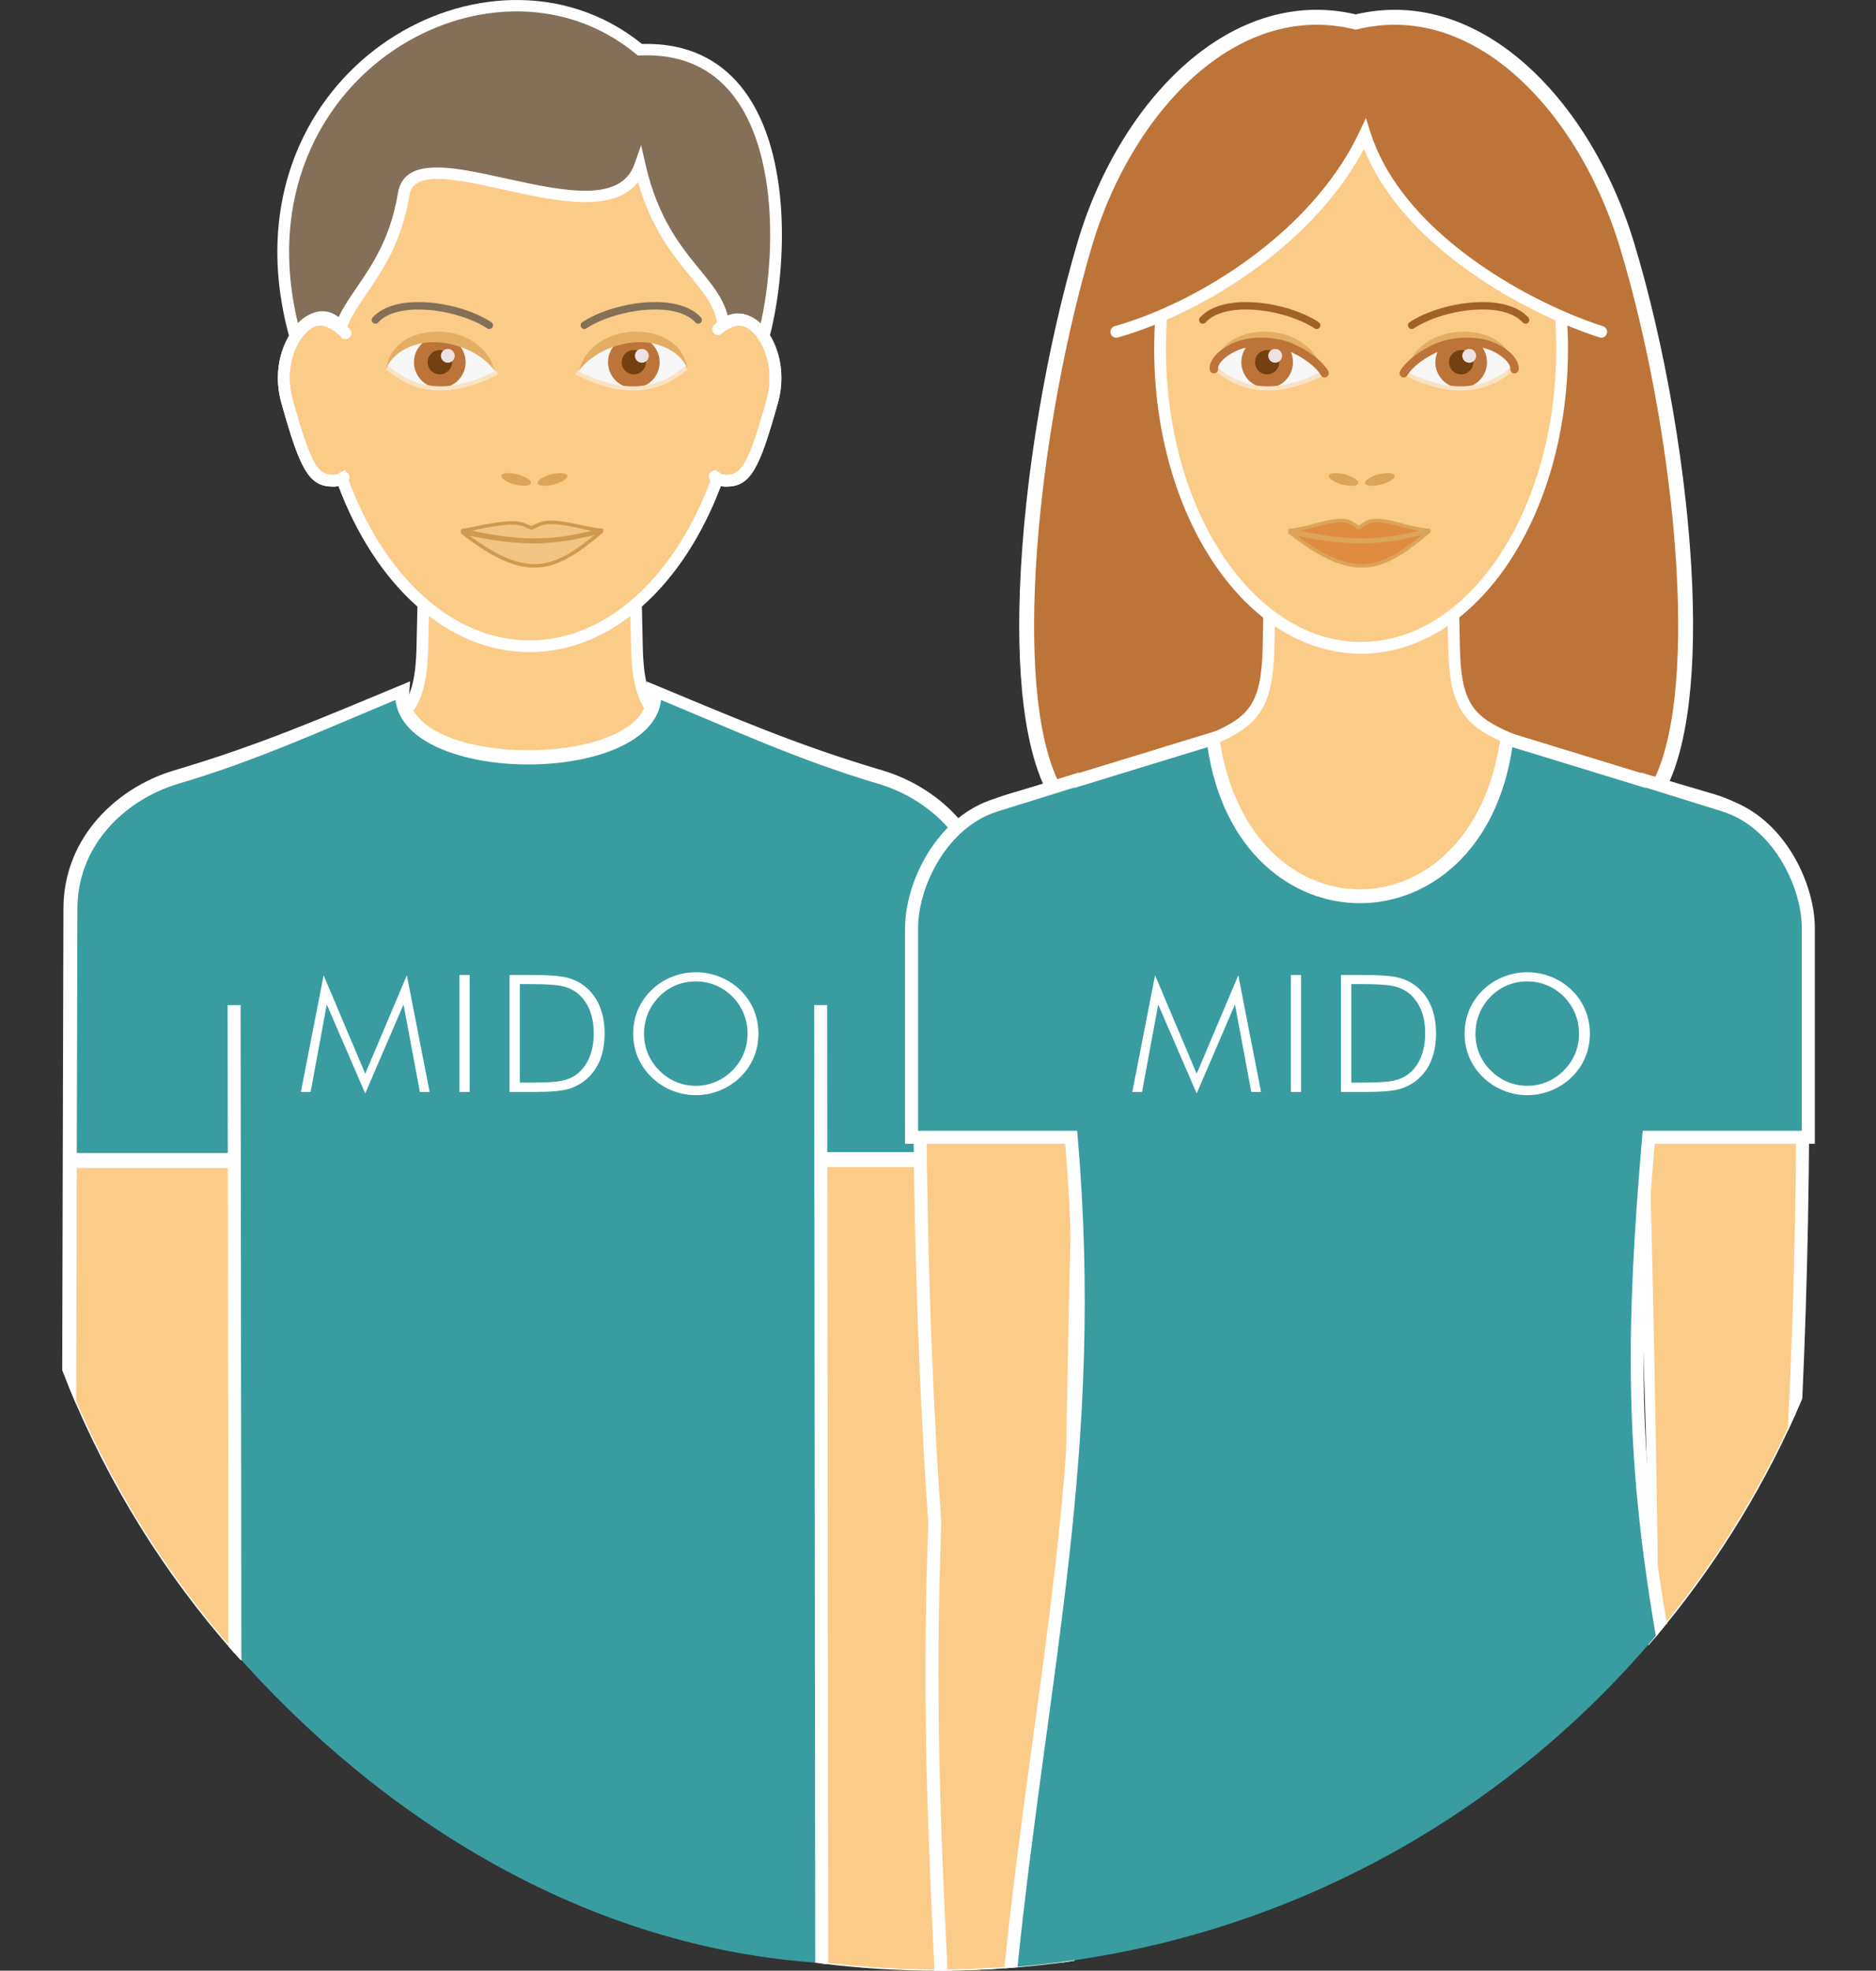
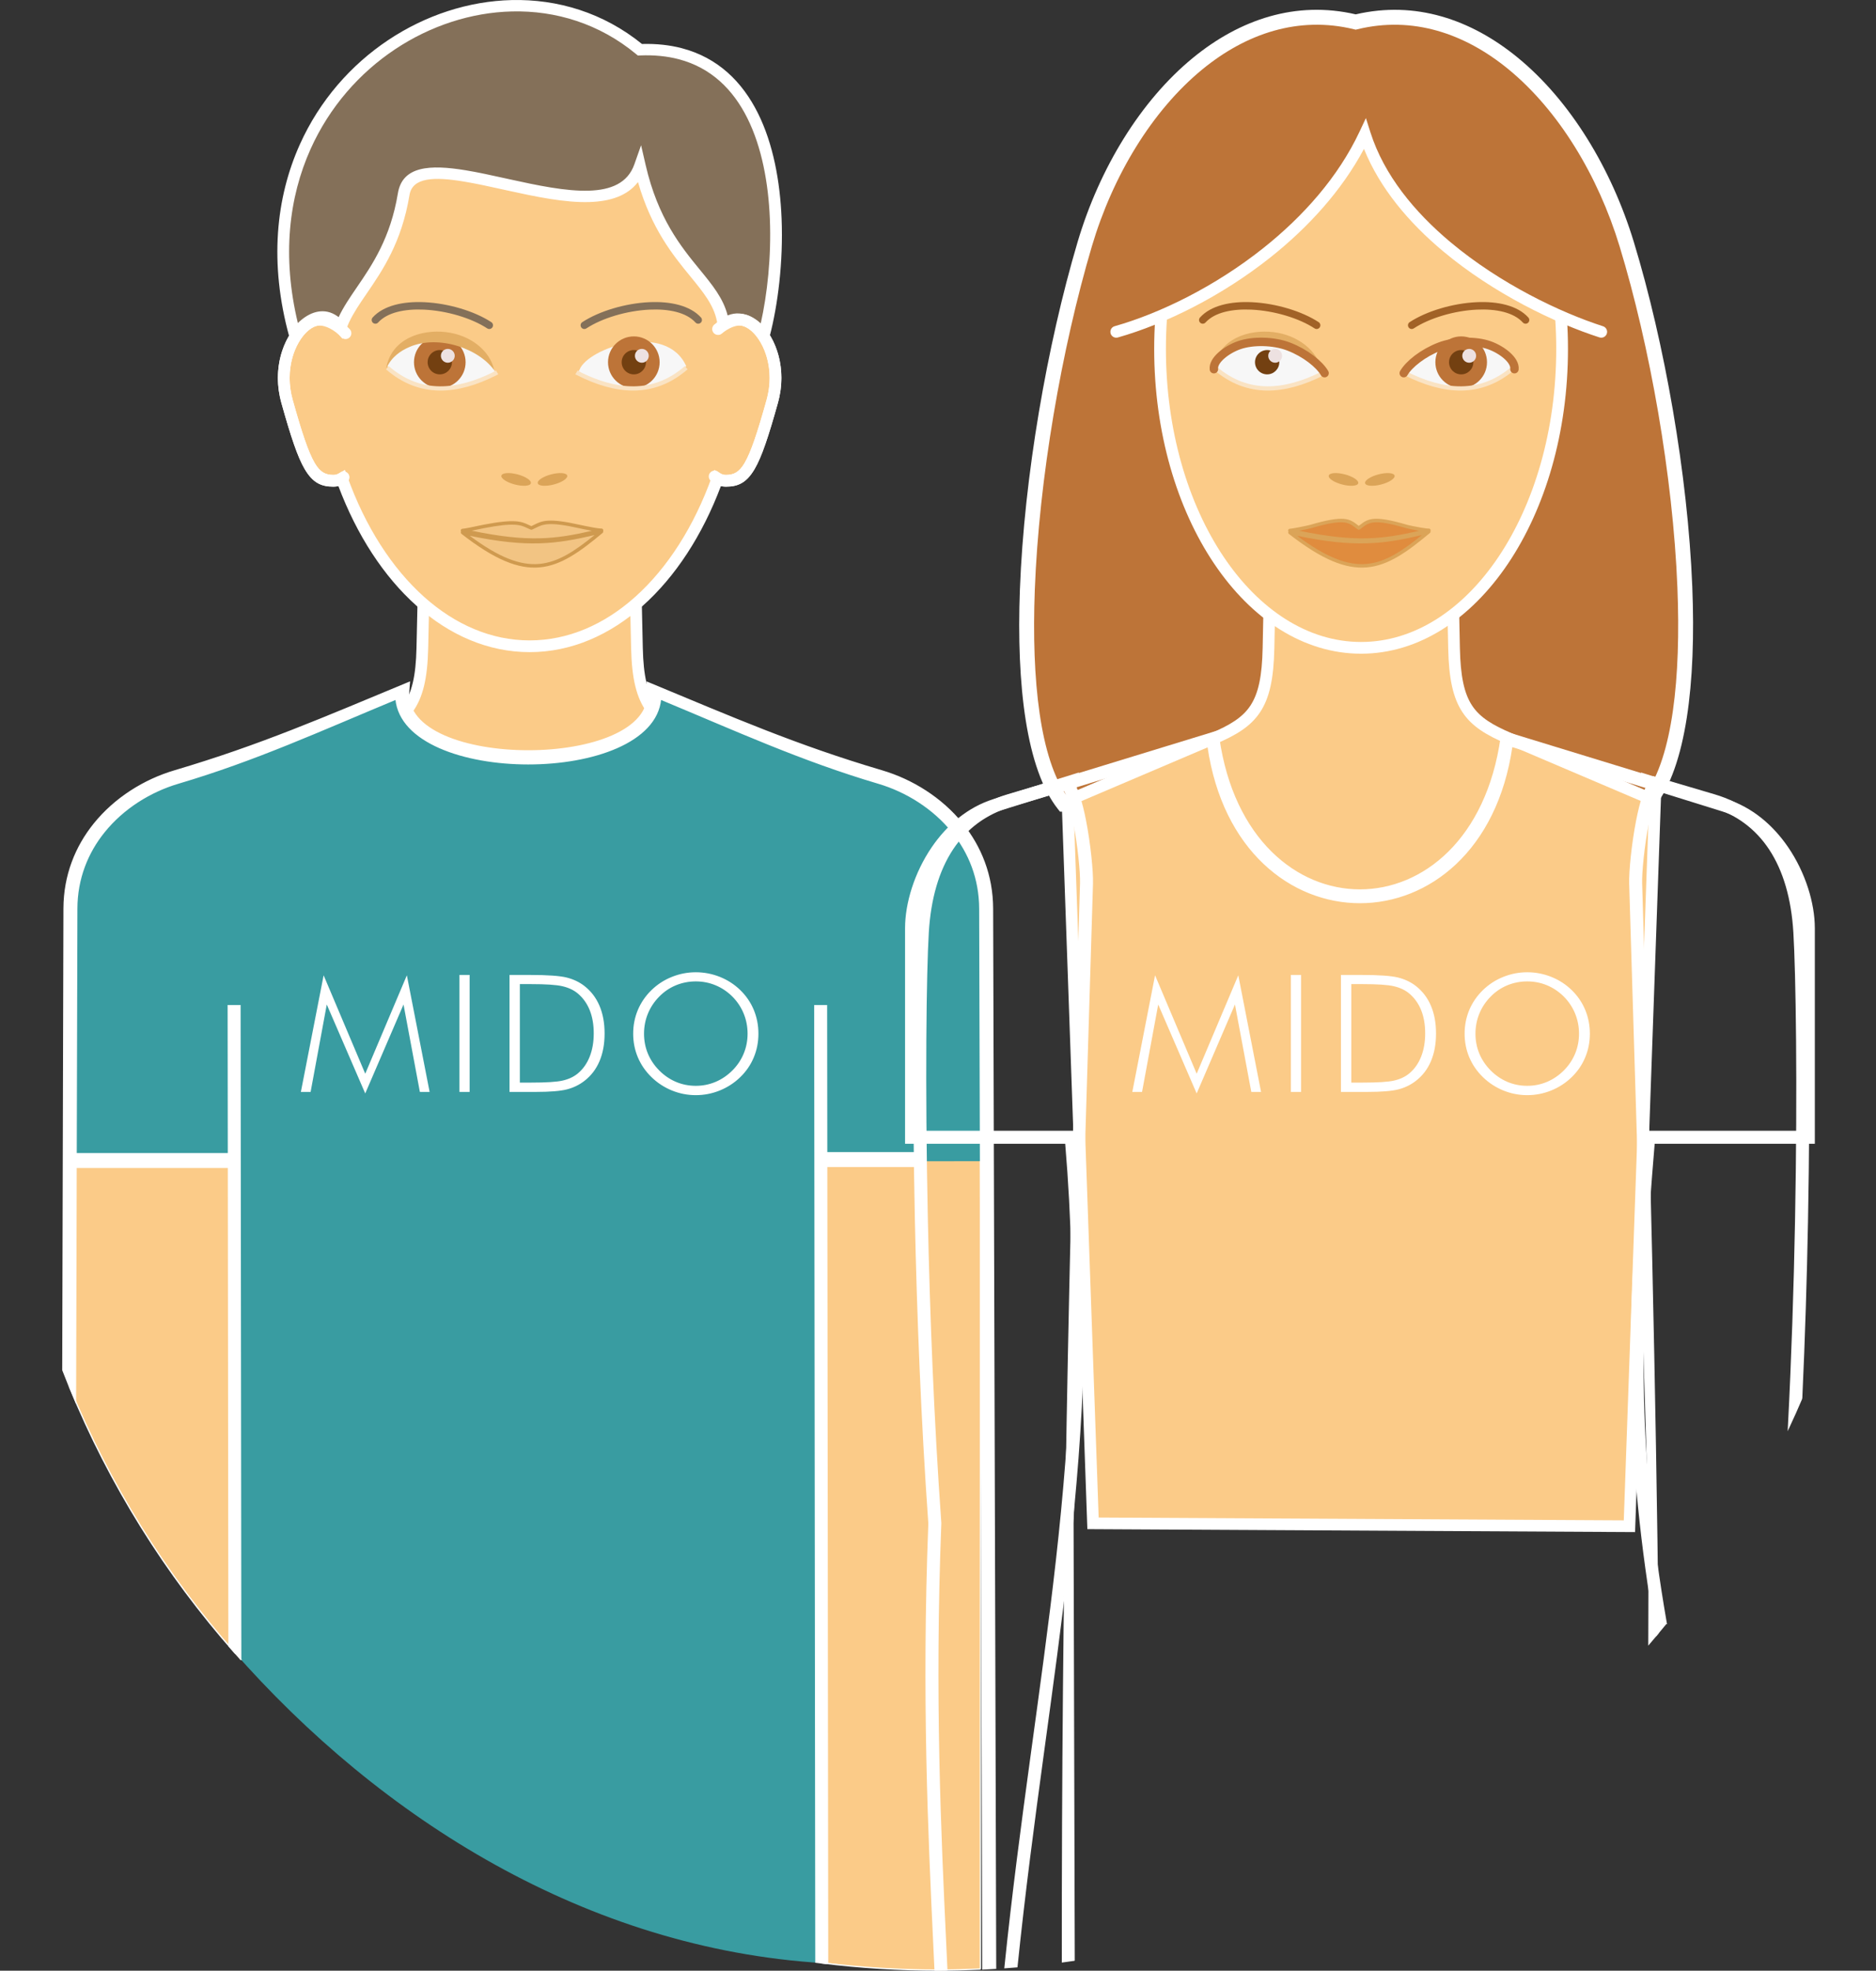
<svg xmlns="http://www.w3.org/2000/svg" xml:space="preserve" width="111.071mm" height="116.653mm" version="1.1" style="shape-rendering:geometricPrecision; text-rendering:geometricPrecision; image-rendering:optimizeQuality; fill-rule:evenodd; clip-rule:evenodd" viewBox="0 0 30753.57 32298.9">
  <rect x="0" y="0" width="30753.57" height="32298.9" fill="#333333" stroke="none" />
  <defs>
    <style type="text/css">
   
    .str2 {stroke:#FAE3C3;stroke-width:69.22;stroke-miterlimit:22.926}
    .str1 {stroke:white;stroke-width:21.1;stroke-miterlimit:22.926}
    .str0 {stroke:white;stroke-width:21.1;stroke-miterlimit:22.926}
    .str3 {stroke:#BD7438;stroke-width:138.44;stroke-linecap:round;stroke-linejoin:round;stroke-miterlimit:22.926}
    .fil0 {fill:none}
    .fil5 {fill:#399CA1}
    .fil9 {fill:#734011}
    .fil2 {fill:#BD7438}
    .fil13 {fill:#DBA458}
    .fil14 {fill:#E08C3E}
    .fil11 {fill:#E3AE64}
    .fil10 {fill:#EDE1E1}
    .fil17 {fill:#F2C483}
    .fil8 {fill:#F7F7F7}
    .fil1 {fill:#FBCB88}
    .fil7 {fill:white}
    .fil6 {fill:#847059;fill-rule:nonzero}
    .fil16 {fill:#847059;fill-rule:nonzero}
    .fil12 {fill:#A16227;fill-rule:nonzero}
    .fil18 {fill:#CF9A4F;fill-rule:nonzero}
    .fil15 {fill:#DBA458;fill-rule:nonzero}
    .fil4 {fill:white;fill-rule:nonzero}
    .fil3 {fill:white;fill-rule:nonzero}
   
  </style>
  </defs>
  <g id="Capa_x0020_1">
    <circle class="fil0" cx="15376.78" cy="16911.57" r="15376.79" />
    <path class="fil1 str0" d="M16072.86 32271.96c-230.81,10.3 -462.72,16.39 -696.08,16.39 -644.25,0 -1279.05,-40.2 -1902.45,-117.12l0 -13815.29 2598.53 0 0 13916.02z" />
    <path class="fil1 str0" d="M3848.09 27085.45c-1130.28,-1279.8 -2050.36,-2749.24 -2707.45,-4354.31l0 -4543.9 2707.45 0 0 8898.21z" />
    <path class="fil2" d="M27034.23 13138.12c1070.53,-1360.57 554.29,-6109.57 -367.01,-9135.61 -679.91,-2233.07 -2430.49,-4131.51 -4442.67,-3641.87 -2012.18,-489.64 -3779.59,1403.73 -4442.64,3641.87 -921.63,3111.04 -1415.97,7817.99 -345.71,9178.22l9598.03 -42.61z" />
    <path class="fil3" d="M26972.56 13016.37c444.03,-618.22 585.19,-1898.82 525.27,-3390.3 -73.4,-1827.36 -451.37,-3959.01 -947.4,-5588.15 -353.66,-1161.57 -1000.95,-2229.7 -1823.79,-2904.18 -717.37,-588.1 -1569.03,-874.47 -2473.38,-654.44l-28.68 7.01 -28.74 -7.01c-907.12,-220.73 -1764.78,66.92 -2485.7,657.9 -821.89,673.73 -1467.05,1738.84 -1810.97,2899.75 -495.51,1672.61 -866.86,3808.28 -935.53,5631.15 -56.26,1494.3 88.77,2770.83 533.8,3390.33l9475.12 -42.06zm769.34 -3399.85c63.57,1582.9 -100.92,2948.31 -611.49,3597.21l-36.3 46.16c-3239.15,14.23 -6478.27,28.16 -9717.36,43.17l-36.74 -46.71c-511.45,-650.03 -680.16,-2010.88 -620.44,-3596.85 69.44,-1843.47 444.59,-4001.96 945.11,-5691.43 357.15,-1205.65 1030.52,-2314.5 1890.43,-3019.39 770.75,-631.84 1690.64,-941.37 2669.44,-713.47 976.06,-227.29 1889.88,81.02 2657.14,710.01 860.13,705.08 1535.19,1816.28 1902.26,3021.88 501.57,1647.39 883.75,3802.41 957.95,5649.43z" />
    <path class="fil1" d="M13489.04 17826.82l458.88 -4704.38 -2509.95 -1015.27c-713.16,-288.51 -974.84,-530.06 -996.22,-1484.53l-24.28 -1085.35 -3469.71 0 -24.31 1085.35c-21.35,954.33 -282.81,1195.96 -996.19,1484.53l-2510.07 1015.27 457.05 4657.11 9614.81 47.26z" />
    <path class="fil4" d="M13396.81 17403.86l452.7 -4217.7 -2447.63 -989.93c-372.24,-150.6 -628.16,-290.95 -798.86,-525.22 -169.7,-232.88 -245.95,-548.28 -257.08,-1046.47l-22.18 -991.04 -3282.31 0 -22.21 991.04c-11.13,498.14 -87.33,813.5 -256.97,1046.42 -170.59,234.08 -426.65,374.54 -799.33,525.27l-2447.35 989.93 450.9 4171.35 9430.32 46.35zm646.9 -4278.03l-462.45 4470.55 -9799.29 -48.15 -463.19 -4489.46 2572.78 -1040.66c340.65,-137.78 572.04,-262.48 715.9,-459.9 144.7,-198.61 209.96,-481.27 220.18,-937.44l26.41 -1179.65 3657.13 0 26.39 1179.65c10.19,456.24 75.51,738.91 220.26,937.49 143.7,197.25 375.31,321.93 716.18,459.84l2572.31 1040.66 -2.6 67.06z" />
    <path class="fil5" d="M16216.62 19030.45l-2742.53 4.73 19.58 13138.98c-3864.68,-234.32 -7248.22,-2356.92 -9676.22,-5123.32l26.64 -7997.9 -2710.17 -43.69 20.52 -4117.61c5.57,-1117.19 843.41,-1892.18 1737.1,-2156.54l940.34 -278.15 0.03 12.65 2681.7 -1109.38c-101.81,1313.5 4315.88,1375.93 4209.2,-0.03l2765.85 1109.41 0.03 -12.65 940.34 278.15c893.61,264.34 1723.42,1040.6 1737.04,2156.54l50.56 4138.82z" />
    <path class="fil4 str1" d="M16320.64 32258.67c-69.28,4.18 -138.52,8.5 -208.08,11.8l-50.56 -17378.83c-1.44,-494.73 -176.04,-919.33 -448.13,-1257.15 -313.6,-389.29 -756.49,-664.02 -1214.26,-799.38 -1269.72,-375.56 -2322.7,-859.47 -3571.1,-1377.95 -136.47,1415.11 -4199.95,1415.22 -4336.54,0 -1248.37,518.46 -2301.35,1002.39 -3571.07,1377.95 -457.82,135.42 -900.92,410.17 -1214.51,799.52 -272.06,337.74 -446.61,762.28 -447.88,1257.01l-21.21 8071.39c-71.91,-167.82 -140.74,-337.27 -206.8,-508.1l19.88 -7563.28c1.41,-546.87 193.76,-1015.41 493.57,-1387.64 341.2,-423.54 822,-722.11 1318.18,-868.91 1411.68,-417.56 2436.91,-866.33 3848.62,-1451.77l-11.32 146.25c-100.95,1302.75 4022.69,1302.7 3921.63,0l-11.35 -146.25c1411.65,585.41 2437.05,1034.23 3848.7,1451.77 496.12,146.75 976.75,445.25 1317.93,868.77 299.83,372.27 492.24,840.86 493.82,1387.78l50.5 17367.03z" />
    <path class="fil4 str1" d="M13566.87 32182.39c-63.96,-7.53 -127.92,-14.92 -191.66,-23.2l-17.89 -15676.84 191.6 0 17.94 15700.04z" />
    <path class="fil4 str1" d="M3945.92 27194.96c-64.65,-71.8 -128.58,-144.2 -191.88,-217.19l-11.99 -10495.43 191.6 0 12.27 10712.61z" />
-     <path class="fil1 str1" d="M29426.92 23167.22c-593.66,1331.3 -1371.17,2562.31 -2299.89,3661.64l5.09 -1862.36 -318.36 -10486.73c-9.77,-321.74 125.43,-1411.24 321.99,-1638.06l940.34 278.13c893.69,264.31 1362.48,1041.13 1429.29,2156.6 57.04,953.52 95.03,4358.55 -78.47,7890.78zm-11914.5 8972.8c-682.46,94.83 -1379.01,145.5 -2087.07,147.72 -85.45,-1847.24 -220.04,-4274.77 -100.42,-7321.23 -293.49,-4104.29 -272.09,-8574.62 -205.25,-9690.06 66.81,-1115.47 535.52,-1892.29 1429.26,-2156.6l940.32 -278.13c196.53,226.82 331.76,1316.32 322.01,1638.06l-318.39 10486.73 19.55 7173.52z" />
    <path class="fil1" d="M8682.55 227.98c1887.61,0 3424.69,2229.86 3484.33,5014.01 319.08,47.96 685.53,647.24 493.01,1335.81 -304.74,1089.8 -432.46,1301.95 -759.79,1301.95 -50.14,0 -96.3,-13.12 -138.52,-37.93 -586.13,1636.01 -1744.99,2749.93 -3079.03,2749.93 -1334.04,0 -2492.9,-1113.92 -3079.03,-2749.93 -42.25,24.81 -88.41,37.93 -138.55,37.93 -327.33,0 -455.05,-212.15 -759.79,-1301.95 -192.54,-688.58 173.96,-1287.86 493.04,-1335.81 59.64,-2784.15 1596.69,-5014.01 3484.33,-5014.01z" />
    <path class="fil3" d="M8682.55 131.77c975.76,0 1858.29,571.4 2503.45,1499.78 628.6,904.54 1032.38,2150.92 1074.77,3536.02 156.19,56.73 310.91,211.07 415.18,426.51 106.74,220.54 163.86,508.69 116.71,822.28 -9.08,60.39 -22.4,122.82 -40.31,187.01 -154.61,552.88 -265.31,884.86 -381.18,1082.58 -132.79,226.49 -271.07,290.01 -471.06,290.01 -27.63,0 -55.07,-3.24 -82.23,-9.55 -302.96,806.31 -745.14,1483.31 -1278.75,1959.9 -541.41,483.57 -1176.52,761.64 -1856.57,761.64 -680.08,0 -1315.16,-278.07 -1856.6,-761.64 -533.58,-476.6 -975.78,-1153.6 -1278.75,-1959.9 -27.19,6.34 -54.6,9.55 -82.23,9.55 -200.02,0 -338.27,-63.52 -471.06,-290.01 -115.87,-197.72 -226.6,-529.7 -381.18,-1082.58 -17.94,-64.18 -31.26,-126.67 -40.34,-187.14 -47.13,-313.57 10,-601.66 116.73,-822.17 104.3,-215.44 258.99,-369.72 415.18,-426.48 42.42,-1385.07 446.19,-2631.45 1074.8,-3536.02 645.13,-928.38 1527.69,-1499.78 2503.45,-1499.78zm2345.6 1609.51c-609.58,-877.21 -1436.9,-1417.11 -2345.6,-1417.11 -908.7,0 -1736.02,539.89 -2345.6,1417.11 -619.38,891.34 -1013.47,2127.94 -1042.93,3502.6l-1.72 81.15 -79.82 12.02c-9,1.36 -17.58,3.18 -25.61,5.43l-0.39 0c-115.04,32.15 -237.37,154.97 -324.5,335 -91.59,189.22 -140.41,437.8 -99.46,710.2 8.25,55.04 19.85,110.09 35.11,164.61 150.1,536.84 255.67,855.95 361.63,1036.7 89.1,151.95 178.39,194.56 305.7,194.56 17.11,0 32.62,-1.94 46.43,-5.73 14.92,-4.07 29.49,-10.36 43.61,-18.66l99.68 -58.5 39.01 108.87c292.69,816.97 729.8,1500.45 1260,1974 506.17,452.06 1097.7,712.03 1728.85,712.03 631.12,0 1222.68,-259.96 1728.85,-712.03 530.2,-473.55 967.28,-1157.03 1260,-1974l39.01 -108.87 99.65 58.5c14.15,8.31 28.74,14.59 43.61,18.66 13.82,3.79 29.32,5.73 46.43,5.73 127.34,0 216.6,-42.61 305.7,-194.56 105.96,-180.78 211.51,-499.85 361.63,-1036.7 15.23,-54.49 26.86,-109.51 35.11,-164.5 40.92,-272.42 -7.86,-521.03 -99.46,-710.28 -87.13,-180.06 -209.46,-302.88 -324.5,-335.03 -7.67,-2.16 -16.39,-3.99 -26,-5.43l-79.77 -12.02 -1.74 -81.15c-29.46,-1374.66 -423.54,-2611.27 -1042.93,-3502.6z" />
    <path class="fil6" d="M12525.05 5486.09c385.78,-1476.91 431.6,-4771.88 -2034.83,-4670.79 -2463.77,-2040.86 -6813.52,472.8 -5654.58,4680.98 143.12,-202.18 461.81,-489.19 749.1,-132.29 15.34,-40.15 32.23,-80.54 50.89,-120.86 238.39,-515.86 801.74,-966.79 982.15,-2061.52 86.44,-524.5 869.19,-338.6 1713.89,-152.67 917.64,201.98 1908.4,403.97 2158.54,-305.29 351.61,1524.2 1217.75,1822.35 1356.08,2519.48 5.04,25.28 9.69,50.12 13.98,74.43 285.52,-218.46 537.18,29.13 664.76,168.54z" />
    <path class="fil3" d="M12471.06 5300.28c105.96,-472.69 174.93,-1089.72 149.41,-1712.87 -23.98,-585.24 -131.27,-1174.86 -369.58,-1652.29 -232.91,-466.6 -592.66,-825.8 -1125.08,-964.85 -188.14,-49.15 -398.13,-71.35 -631.81,-61.77l-37.57 1.55 -28.77 -23.87c-600.67,-497.56 -1317.1,-715.77 -2035.05,-698.76 -668.06,15.84 -1337.97,234.88 -1918.29,621.65 -581.12,387.33 -1072.39,943.17 -1382.25,1632.05 -356.32,792.27 -472.3,1761.19 -209.16,2853.43 20.77,-20.32 42.75,-40.04 65.73,-58.53 76.92,-61.91 166.43,-111.2 264.17,-128.25 103.64,-18.11 212.26,-0.17 319.13,75.51l19.35 14.34c77.08,-164.63 182.58,-318.83 298.03,-487.64 251.46,-367.7 552.32,-807.61 673.49,-1542.98 73.51,-446.14 523.91,-472.97 1109.49,-376.5 205.28,33.86 429.75,83.34 659.92,134.09l60.55 13.35c452.92,99.68 923.62,199.38 1305.44,186.87 354.05,-11.6 631.9,-122.35 740.8,-431.13l110.48 -313.24 74.54 323.12c202.51,877.88 581.73,1341.27 886.27,1713.4 210.07,256.64 386.53,472.36 457.96,752.87 131.13,-53.91 254.76,-36.38 364.32,13.37 66.89,30.37 126.7,72.76 178.48,117.09zm341.59 -1720.18c29.38,717.29 -62.99,1426.63 -194.15,1928.64l-44.66 171.06 -120.78 -131.93c-58.06,-63.46 -143.81,-151.29 -241.86,-195.81 -84.53,-38.38 -184.26,-43.33 -291.39,38.62l-127.12 97.3 -33.72 -190.85 -7.25 -36.44c-52.22,-263.2 -224.55,-473.77 -432.18,-727.51 -287.82,-351.67 -639.73,-781.86 -860.99,-1549.29 -175.21,227.32 -457.32,316.28 -794.26,327.33 -405.52,13.29 -889.04,-88.99 -1353.7,-191.24l-60.58 -13.37c-225.99,-49.81 -446.44,-98.43 -649.37,-131.88 -475.93,-78.41 -839.56,-71.88 -887.87,221.53 -127.86,775.99 -441.1,1233.98 -702.92,1616.79 -113.02,165.27 -216.16,316.06 -286.43,468.1 -7.25,15.75 -15.7,35.08 -25.14,57.56 -7.28,17.31 -15.01,36.71 -23.06,57.84l-59.97 156.88 -106.24 -132.04c-30.51,-37.91 -60.64,-66.7 -90.1,-87.52 -59.14,-41.89 -117.56,-52.14 -172.16,-42.58 -60.55,10.58 -120.75,44.88 -175.24,88.77 -63.07,50.75 -117.04,113.36 -156.35,168.87l-118.59 167.51 -53.99 -196.03c-332.98,-1209.08 -218.82,-2282.44 173.13,-3153.84 324.56,-721.58 839.97,-1304.36 1450.08,-1711.01 610.97,-407.21 1317.18,-637.82 2022.28,-654.55 752.2,-17.83 1502.88,207.16 2135.89,719.78 239.39,-6.65 456.02,17.83 651.58,68.92 593.66,155.05 992.48,550.99 1248.71,1064.28 250.83,502.48 363.49,1117.77 388.41,1726.13z" />
    <path class="fil3" d="M11833.12 5466.49c-40.45,34.22 -101.03,29.18 -135.28,-11.3 -34.25,-40.45 -29.18,-101.03 11.27,-135.28 64.26,-54.66 134.23,-97.55 202.59,-127.25 75.48,-32.84 149.99,-50.06 214.56,-50.06 33.7,0 68.36,5.09 103.39,14.9 147.52,41.23 295.99,170.81 404.88,358.48 104.19,179.61 174.93,415.16 174.93,677.89 0,130.19 -17.5,267.83 -57.12,409.51 -154.58,552.88 -265.31,884.86 -381.18,1082.58 -132.79,226.49 -271.04,290.01 -471.06,290.01 -46.18,0 -90.46,-8.56 -132.71,-25 -41.26,-16.06 -79.49,-39.43 -114.57,-69.41 -40.26,-34.44 -44.97,-95.03 -10.55,-135.26 34.44,-40.26 95.03,-44.97 135.28,-10.52 18.94,16.17 38.68,28.44 58.98,36.35 19.35,7.53 40.56,11.44 63.57,11.44 127.31,0 216.6,-42.61 305.7,-194.56 105.96,-180.75 211.54,-499.85 361.63,-1036.7 34.42,-123.07 49.62,-243.63 49.62,-358.42 0,-227.26 -60.08,-429.11 -148.6,-581.67 -83.76,-144.42 -189.97,-241.88 -289.89,-269.82 -17.36,-4.85 -34.89,-7.37 -52.3,-7.37 -39.51,0 -87.38,11.52 -137.91,33.5 -51.64,22.46 -105.19,55.43 -155.22,97.99z" />
    <path class="fil3" d="M5735.18 5396.99c35.47,39.21 32.45,99.79 -6.76,135.26 -39.21,35.5 -99.79,32.45 -135.26,-6.76 -54.1,-59.64 -117.12,-106.79 -179.78,-139.55 -63.65,-33.28 -125.37,-50.95 -174.57,-50.95 -17.42,0 -34.94,2.52 -52.3,7.37 -99.93,27.94 -206.14,125.4 -289.89,269.82 -88.52,152.56 -148.6,354.41 -148.6,581.67 0,114.79 15.2,235.35 49.62,358.42 150.12,536.84 255.67,855.92 361.63,1036.7 89.1,151.95 178.37,194.56 305.7,194.56 20.27,0 39.23,-3.13 56.87,-9.16 18.88,-6.48 36.83,-16.2 53.74,-28.91 42.31,-31.73 102.39,-23.15 134.12,19.16 31.76,42.34 23.17,102.39 -19.16,134.15 -33.59,25.2 -69.28,44.52 -107.07,57.48 -37.82,12.96 -77.36,19.69 -118.51,19.69 -199.99,0 -338.27,-63.52 -471.06,-290.01 -115.87,-197.72 -226.57,-529.7 -381.18,-1082.58 -39.62,-141.68 -57.12,-279.32 -57.12,-409.51 0,-262.73 70.74,-498.28 174.93,-677.89 108.9,-187.67 257.36,-317.25 404.88,-358.48 35.03,-9.8 69.69,-14.9 103.39,-14.9 78.27,0 171.42,25.5 263.26,73.51 81.32,42.53 163.06,103.61 233.11,180.89z" />
    <path class="fil1" d="M26711.47 25013.77l419.67 -11891.32 -2383.59 -1015.27c-656.24,-279.54 -891.58,-530.06 -911.1,-1484.53l-22.21 -1085.35 -2997.4 0 -22.23 1085.35c-19.52,954.41 -254.62,1204.9 -911.1,1484.53l-2383.59 1015.27 418.01 11844.06 8793.55 47.26z" />
    <path class="fil4" d="M26618.9 24917.44l414.1 -11732.48 -2323.03 -989.49c-344.99,-146.94 -580.7,-288.29 -736.78,-524.47 -154.03,-233.16 -222.39,-549.78 -232.55,-1046.47l-20.3 -991.04 -2809.65 0 -20.3 991.04c-10.13,496.67 -78.44,813.28 -232.47,1046.42 -156.02,236.18 -391.73,377.53 -736.86,524.52l-2323.03 989.49 412.44 11686.24 8608.43 46.24zm608.03 -11791.62l-422.96 11984.24c-2992.89,-15.51 -5985.75,-32.01 -8978.64,-48.23 -140.66,-4000.65 -282.22,-8001.25 -423.54,-12001.88l2444.14 -1041.1c311.33,-132.6 521.48,-256.36 651.94,-453.89 132.52,-200.57 191.57,-486.45 200.93,-944.19l24.14 -1179.65 3185.16 0 24.17 1179.65c9.36,457.77 68.45,743.65 200.99,944.25 130.52,197.53 340.67,321.29 651.86,453.84l2444.14 1041.1 -2.33 65.87z" />
    <path class="fil7 str1" d="M29534.79 22920.66c-69,162.39 -141.46,322.95 -215.83,482.38 60.28,-1161.82 97.16,-2314.14 117.51,-3375.15 43.08,-2243.65 12.68,-4084.63 -26.91,-4745.82 -32.95,-550 -165.55,-1013.5 -400.65,-1368.21 -224.11,-338.18 -543.27,-578.71 -959.86,-701.95l-873.53 -258.39c-57.43,105.46 -110.42,304.15 -154.11,526.41 -74.62,379.71 -117.34,816.02 -111.83,997.24 127.48,4198.82 224.72,8215.78 270.1,12289.48 -49.26,58.92 -98.63,117.73 -148.71,175.9l5.37 -1973.61 -318.39 -10486.51c-5.81,-192.54 37.99,-648.18 114.85,-1039.33 57.43,-292.19 135.73,-554.79 230.45,-664.13l40.51 -46.79 999.37 295.6c462.31,136.72 816.66,404.02 1065.85,780.11 254.18,383.54 397.21,879.01 432.16,1462.9 39.73,662.71 70.19,2508.96 26.97,4760.08 -17.58,914.76 -47.24,1895.56 -93.31,2889.78zm-11926.6 9205.96c-63.52,9.22 -127.12,18.27 -190.91,26.72 -5.68,-5988.36 115.02,-11644.65 298.17,-17676.17 5.48,-181.22 -37.24,-617.53 -111.89,-997.24 -43.66,-222.25 -96.69,-420.94 -154.08,-526.41l-873.53 258.39c-416.62,123.24 -735.73,363.77 -959.86,701.95 -235.1,354.71 -367.7,818.21 -400.62,1368.21 -39.29,655.6 -62.85,2471.47 -15.84,4689.87 32.78,1549.45 100.23,3297.65 221.09,4987.82l0.28 3.74 -0.28 6.76c-110.89,2824.38 -2.82,5117.59 81.49,6908.38l19.1 407.9c-48.2,0.44 -96.22,1.83 -144.53,1.83 -15.84,0 -31.59,-0.55 -47.43,-0.61l-18.74 -400.12c-84.42,-1792.61 -192.6,-4087.79 -81.76,-6918.01 -120.44,-1685.98 -187.86,-3437.64 -220.87,-4993.88 -47.13,-2225.96 -23.51,-4047.53 15.87,-4704.93 34.97,-583.89 177.98,-1079.37 432.18,-1462.9 249.25,-376.09 603.57,-643.39 1065.83,-780.11l999.37 -295.6 40.54 46.79c94.75,109.34 173.02,371.93 230.45,664.13 76.89,391.15 120.66,846.79 114.88,1039.33l-318.41 10486.51 19.52 7157.68z" />
-     <path class="fil5" d="M27233.91 26702.52c-2582.66,3124.02 -6376.05,5210.29 -10661.5,5539.89 550.36,-5344.75 1469.38,-7999.79 987.83,-13603.56l-2616.64 0 0 -3428.01c0,-709.59 489.69,-1736.93 1379.17,-2014.06l1325.13 -412.8c1.74,2.05 3.49,4.32 5.23,6.51l2230.36 -683.34c411.92,3494.6 4313.09,3503.9 4820.47,0l2230.39 683.34c1.72,-2.19 3.49,-4.46 5.23,-6.51l1325.13 412.8c889.48,277.13 1379.17,1304.58 1379.17,2014.06l0 3428.01 -2100.5 0 -516.13 0c-261.68,3044.92 -301,5128.61 206.66,8063.66z" />
    <path class="fil4 str1" d="M27314.07 26603.45c-53.13,65.34 -106.85,130.19 -161.01,194.62 -519.32,-3013.99 -487.37,-5074.01 -221.62,-8167.13l7.59 -88.3 2608.66 0 0 -3331.79c0,-368.64 -139.13,-828.23 -403.47,-1214.21 -219.54,-320.63 -525.16,-588.87 -908.09,-708.15l-1262.47 -393.28 -4.82 6.06 -2185.75 -669.66c-495.06,3414.61 -4483.56,3414.58 -4978.68,0l-2185.78 669.66 -4.82 -6.06 -1262.47 393.28c-382.95,119.28 -688.58,387.52 -908.14,708.15 -264.31,385.97 -403.39,845.54 -403.39,1214.21l0 3331.79 2608.64 0 7.59 88.3c439.47,5115.02 -481.63,8712.28 -986.17,13602.84 -64.82,5.4 -129.66,10.52 -194.7,15.12 497.83,-4843.65 1422.48,-8452.04 996.74,-13513.85l-2624.53 0 0 -3524.2c0,-403.39 150.79,-904.07 437.28,-1322.41 241.99,-353.47 581.39,-649.92 1009.56,-783.32l1384.71 -431.38 5.95 6.84 2277.82 -697.91 15.84 110.95c474.74,3323.93 4155.82,3323.99 4630.39,0l15.84 -110.95 2277.85 697.91 5.93 -6.84 1384.68 431.38c428.2,133.4 767.54,429.83 1009.56,783.3 286.46,418.37 437.28,919.11 437.28,1322.44l0 3524.2 -2624.5 0c-246.62,2932.06 -299.53,5002.52 198.5,7868.41z" />
    <ellipse class="fil1" cx="22312.36" cy="5719.3" rx="3295.51" ry="4898.26" />
    <path class="fil4" d="M22312.38 724.85c943.92,0 1795.77,564.64 2409.95,1477.52 606.51,901.52 981.74,2145.11 981.74,3516.94 0,1371.81 -375.23,2615.39 -981.74,3516.92 -614.18,912.88 -1466.03,1477.52 -2409.95,1477.52 -943.92,0 -1795.8,-564.64 -2409.95,-1477.52 -606.56,-901.58 -981.76,-2145.14 -981.76,-3516.92 0,-1371.81 375.2,-2615.36 981.76,-3516.94 614.15,-912.88 1466.03,-1477.52 2409.95,-1477.52zm2250.6 1584.2c-578.54,-859.91 -1374.49,-1391.83 -2250.6,-1391.83 -876.13,0 -1672.08,531.92 -2250.63,1391.83 -586.13,871.23 -948.71,2076.86 -948.71,3410.26 0,1333.38 362.58,2539 948.71,3410.23 578.54,859.91 1374.49,1391.83 2250.63,1391.83 876.11,0 1672.06,-531.92 2250.6,-1391.83 586.1,-871.21 948.68,-2076.83 948.68,-3410.23 0,-1333.43 -362.58,-2539.05 -948.68,-3410.26z" />
    <path class="fil2" d="M22274.36 683.15c2195.2,0 3975.4,2355.07 3975.4,4755.4 -1242.31,-399.87 -3338,-1549.92 -3875.53,-3241.03 -781.41,1665.74 -2667.36,2841.16 -4075.3,3241.03 0,-2400.34 1780.21,-4755.4 3975.43,-4755.4z" />
    <path class="fil4" d="M26279.09 5347.24c50.42,16.17 78.16,70.19 61.99,120.61 -16.17,50.42 -70.19,78.19 -120.61,61.99 -723.24,-232.77 -1731.95,-716.51 -2562.15,-1410.82 -558.61,-467.13 -1037.69,-1030.55 -1298.49,-1679.01 -366.78,687.77 -915.01,1286.36 -1529.96,1775.44 -805.23,640.37 -1726.82,1094.54 -2505,1315.52 -51.03,14.31 -104.05,-15.45 -118.37,-66.51 -14.31,-51.03 15.45,-104.05 66.51,-118.37 756.08,-214.75 1652.68,-656.87 2437.38,-1280.93 653.61,-519.84 1228.36,-1164.92 1577.03,-1908.24l103.97 -221.62 74.15 233.27c222.28,699.37 721.69,1306.16 1316.02,1803.16 809.66,677.08 1792.78,1148.64 2497.52,1375.49z" />
    <path class="fil8" d="M23062.06 6062.01c134.92,-361.8 1423.69,-793.73 1750.05,-61.27 -538.2,468.93 -1150.69,404.41 -1768.94,93.92l18.88 -32.64z" />
    <circle class="fil2" cx="23953.45" cy="5936.43" r="423.1" />
    <circle class="fil9" cx="23953.46" cy="5936.45" r="199.28" />
    <circle class="fil10" cx="24084.77" cy="5831.39" r="113.4" />
-     <path class="fil11" d="M23062.06 6062.01c68.97,-309.69 379.52,-570.46 791.58,-619.16 394.14,-46.6 893.88,100.31 979.91,597.2 -90.26,-191.32 -234.96,-289.4 -383.09,-353.58 -481.05,-208.33 -1160.82,31.81 -1407.28,408.18l18.88 -32.64z" />
    <path class="fil0 str2" d="M24812.12 6026.98c-538.2,468.93 -1150.69,404.44 -1768.94,93.95l18.88 -32.67" />
    <path class="fil12" d="M23175.78 5382.26c-28.27,18.5 -66.2,10.58 -84.7,-17.69 -18.5,-28.27 -10.58,-66.23 17.69,-84.7 272.95,-179.09 702.47,-309.03 1097.58,-327.33 346.43,-16.06 669.78,53.88 847.98,250.99 22.59,24.97 20.68,63.54 -4.29,86.14 -24.97,22.59 -63.57,20.66 -86.17,-4.32 -150.79,-166.79 -438.97,-225.33 -752.26,-210.79 -374.07,17.33 -779.42,139.47 -1035.84,307.7z" />
    <path class="fil0 str3" d="M23011.95 6115.69c84.92,-147.11 315.64,-330.1 584.36,-434.32 253.4,-98.29 597.65,-101.2 818.07,-23.45 208.35,73.51 429.89,246.17 412.03,392.89" />
    <ellipse class="fil13" transform="matrix(0.155 -0.592 0.592 0.155 22024 7857.59)" rx="140.24" ry="407.96" />
    <ellipse class="fil13" transform="matrix(-0.155 -0.592 -0.592 0.155 22620 7857.59)" rx="140.24" ry="407.96" />
    <path class="fil14" d="M23422.87 8712.95c-752.18,627.36 -1198.76,854.79 -2276.82,14.45 1078.06,234.27 1524.65,168.09 2276.82,-14.45z" />
    <path class="fil15" d="M23440.12 8735.6c-379.71,316.61 -683.07,532.41 -1031.02,563.31 -347.87,30.87 -735.23,-123.99 -1280.58,-549.06 -12.38,-9.66 -14.59,-27.61 -4.9,-39.98 6.92,-8.89 18.11,-12.52 28.44,-10.3 536.84,116.57 915.95,158.43 1253.8,148.44 337.74,-10 635.94,-71.91 1010.28,-162.75 15.31,-3.68 30.71,5.7 34.39,20.99 2.74,11.32 -1.72,22.7 -10.41,29.35zm-1035.92 506.58c303.82,-26.97 577.02,-205.69 905.57,-472.91 -323.51,75.92 -596.26,126.65 -902.33,135.7 -316.14,9.33 -666.56,-25.78 -1143.41,-123.46 480.11,357.32 828.57,488.36 1140.17,460.67z" />
    <path class="fil14" d="M23424.14 8691.3c-63.07,3.16 -327.74,-51.86 -362.69,-62.16 -600.31,-177.09 -640.34,-80.52 -787.12,24.7 -146.77,-105.21 -186.84,-201.79 -787.15,-24.7 -34.91,10.3 -299.61,65.32 -342.47,65.43 1089.5,242.3 1536.05,176.12 2279.42,-3.27z" />
    <path class="fil15" d="M23289.69 8646.55c58.34,10 111.11,17.36 133.12,16.28 13.37,-0.64 25.75,8.28 29.02,21.76 3.71,15.28 -5.68,30.71 -20.99,34.39 -373.4,90.1 -672.46,151.79 -1015.93,160.54 -342.92,8.72 -728.86,-35.47 -1275.7,-157.05 -13.07,-2.57 -22.95,-14.12 -22.95,-27.94 0,-15.7 12.76,-28.46 28.46,-28.46 15.42,-0.03 69.3,-9.28 129.66,-20.82 86.77,-16.53 184.9,-37.63 204.78,-43.47 557.61,-164.52 646.46,-96.71 773.3,0.11l21.87 16.53 21.82 -16.53c126.87,-96.85 215.69,-164.63 773.33,-0.11 20.68,6.09 126.4,28.71 220.2,44.77zm-26.14 53.41c-91.07,-16.11 -189.36,-37.35 -210.13,-43.47 -529.95,-156.33 -609.33,-95.77 -722.63,-9.25 -13.23,10.13 -26.89,20.57 -39.82,29.79 -10.3,7.39 -23.84,6.95 -33.53,-0.14 -12.76,-9.16 -26.44,-19.6 -39.59,-29.65 -113.36,-86.53 -192.71,-147.08 -722.6,9.25 -19.99,5.87 -111.64,25.72 -196.23,42.11 465.24,96.49 807.77,131.8 1114.53,123.99 289.89,-7.39 548.83,-53.38 850,-122.63z" />
    <path class="fil8" d="M21663.98 6062.01c-134.95,-361.8 -1423.69,-793.73 -1750.05,-61.27 538.2,468.93 1150.66,404.41 1768.94,93.92l-18.88 -32.64z" />
-     <circle class="fil2" cx="20772.58" cy="5936.43" r="423.1" />
    <circle class="fil9" cx="20772.57" cy="5936.42" r="199.28" />
    <circle class="fil10" cx="20903.92" cy="5831.34" r="113.4" />
    <path class="fil11" d="M21663.98 6062.01c-68.97,-309.69 -379.52,-570.46 -791.58,-619.16 -394.14,-46.6 -893.91,100.31 -979.94,597.2 90.26,-191.32 234.96,-289.4 383.12,-353.58 481.03,-208.33 1160.82,31.81 1407.28,408.18l-18.88 -32.64z" />
    <path class="fil0 str2" d="M19913.92 6026.98c538.2,468.93 1150.66,404.44 1768.94,93.95l-18.88 -32.67" />
    <path class="fil12" d="M21617.24 5279.87c28.27,18.47 36.22,56.43 17.72,84.7 -18.5,28.27 -56.43,36.19 -84.73,17.69 -256.39,-168.23 -661.75,-290.37 -1035.81,-307.7 -313.32,-14.54 -601.47,44 -752.29,210.79 -22.59,24.97 -61.16,26.91 -86.14,4.32 -24.97,-22.59 -26.91,-61.16 -4.32,-86.14 178.2,-197.11 501.54,-267.05 848,-250.99 395.08,18.3 824.63,148.24 1097.56,327.33z" />
    <path class="fil0 str3" d="M21714.09 6115.69c-84.95,-147.11 -315.64,-330.1 -584.36,-434.32 -253.43,-98.29 -597.68,-101.2 -818.07,-23.45 -208.38,73.51 -429.91,246.17 -412.05,392.89" />
    <path class="fil8" d="M9499.04 6062.01c134.95,-361.8 1423.69,-793.73 1750.05,-61.27 -538.2,468.93 -1150.66,404.41 -1768.94,93.92l18.88 -32.64z" />
    <circle class="fil2" cx="10390.44" cy="5936.43" r="423.1" />
    <circle class="fil9" cx="10390.45" cy="5936.45" r="199.28" />
    <circle class="fil10" cx="10521.76" cy="5831.39" r="113.4" />
-     <path class="fil11" d="M9499.04 6062.01c68.97,-309.69 379.52,-570.46 791.58,-619.16 394.17,-46.6 893.91,100.31 979.94,597.2 -90.26,-191.32 -234.96,-289.4 -383.12,-353.58 -481.03,-208.33 -1160.82,31.81 -1407.28,408.18l18.88 -32.64z" />
    <path class="fil0 str2" d="M11249.1 6026.98c-538.2,468.93 -1150.66,404.44 -1768.94,93.95l18.88 -32.67" />
    <path class="fil16" d="M9612.76 5382.26c-28.27,18.5 -66.2,10.58 -84.7,-17.69 -18.5,-28.27 -10.58,-66.23 17.69,-84.7 272.95,-179.09 702.47,-309.03 1097.58,-327.33 346.43,-16.06 669.78,53.88 848,250.99 22.57,24.97 20.66,63.54 -4.32,86.14 -24.97,22.59 -63.57,20.66 -86.14,-4.32 -150.82,-166.79 -438.99,-225.33 -752.29,-210.79 -374.07,17.33 -779.39,139.47 -1035.84,307.7z" />
    <ellipse class="fil13" transform="matrix(0.155 -0.592 0.592 0.155 8461.04 7857.59)" rx="140.24" ry="407.96" />
    <ellipse class="fil13" transform="matrix(-0.155 -0.592 -0.592 0.155 9057 7857.59)" rx="140.24" ry="407.96" />
    <path class="fil17" d="M9859.85 8712.95c-752.18,627.36 -1198.76,854.79 -2276.82,14.45 1078.06,234.27 1524.65,168.09 2276.82,-14.45z" />
    <path class="fil18" d="M9877.12 8735.6c-379.71,316.61 -683.07,532.41 -1031.02,563.31 -347.9,30.87 -735.23,-123.99 -1280.6,-549.06 -12.38,-9.66 -14.56,-27.61 -4.9,-39.98 6.95,-8.89 18.11,-12.52 28.44,-10.3 536.87,116.57 915.95,158.43 1253.83,148.44 337.74,-10 635.94,-71.91 1010.28,-162.75 15.28,-3.68 30.71,5.7 34.39,20.99 2.74,11.32 -1.72,22.7 -10.41,29.35zm-1035.92 506.58c303.79,-26.97 576.99,-205.69 905.57,-472.91 -323.51,75.92 -596.29,126.65 -902.33,135.7 -316.17,9.33 -666.62,-25.78 -1143.46,-123.46 480.14,357.34 828.59,488.36 1140.22,460.67z" />
    <path class="fil17" d="M9861.15 8691.3c-63.1,3.16 -327.19,-54.19 -362.69,-62.16 -579.46,-130.13 -625.53,-47.18 -787.15,24.7 -146.77,-58.62 -186.84,-141.4 -787.15,-24.7 -35.72,6.92 -299.59,65.32 -342.45,65.43 1089.47,242.3 1536.05,176.12 2279.42,-3.27z" />
    <path class="fil18" d="M9741.2 8648.41c52.52,9 98.57,15.42 118.59,14.43 13.4,-0.64 25.78,8.28 29.04,21.76 3.68,15.28 -5.7,30.71 -20.99,34.39 -373.43,90.1 -672.49,151.79 -1015.96,160.54 -342.89,8.72 -728.86,-35.47 -1275.7,-157.05 -13.07,-2.57 -22.95,-14.12 -22.95,-27.94 0,-15.7 12.76,-28.46 28.49,-28.46 30.48,-0.06 200.38,-36.11 287.82,-54.66l49.28 -10.33c526.13,-102.28 631.51,-52.83 747.97,1.83 14.23,6.67 28.66,13.43 43.91,19.88 14.9,-6.92 29.88,-14.37 44.49,-21.65 129.97,-64.71 232.77,-115.85 749.49,0.19 22.51,5.04 138.61,30.32 236.51,47.07zm-38.82 51.14c-90.65,-16.42 -189.33,-37.91 -210.18,-42.61 -496.78,-111.56 -591.64,-64.37 -711.56,-4.65 -17.53,8.72 -35.69,17.75 -57.73,27.55 -7.59,3.38 -15.84,3.18 -22.93,0.11 -20.79,-8.33 -39.21,-16.95 -57.31,-25.45 -107.57,-50.5 -204.86,-96.13 -713.13,2.66l-48.18 10.11c-39.34,8.33 -95.03,20.16 -148.19,30.76 466.68,96.94 809.99,132.38 1117.38,124.57 290.45,-7.39 549.86,-53.58 851.82,-123.05z" />
    <path class="fil8" d="M8100.96 6062.01c-134.92,-361.8 -1423.69,-793.73 -1750.05,-61.27 538.2,468.93 1150.69,404.41 1768.94,93.92l-18.88 -32.64z" />
    <circle class="fil2" cx="7209.57" cy="5936.43" r="423.1" />
    <circle class="fil9" cx="7209.56" cy="5936.42" r="199.28" />
    <circle class="fil10" cx="7340.91" cy="5831.34" r="113.4" />
    <path class="fil11" d="M8100.96 6062.01c-68.97,-309.69 -379.52,-570.46 -791.58,-619.16 -394.14,-46.6 -893.88,100.31 -979.91,597.2 90.26,-191.32 234.96,-289.4 383.09,-353.58 481.05,-208.33 1160.82,31.81 1407.28,408.18l-18.88 -32.64z" />
    <path class="fil0 str2" d="M6350.9 6026.98c538.2,468.93 1150.69,404.44 1768.94,93.95l-18.88 -32.67" />
    <path class="fil16" d="M8054.25 5279.87c28.27,18.47 36.19,56.43 17.72,84.7 -18.5,28.27 -56.46,36.19 -84.73,17.69 -256.42,-168.23 -661.77,-290.37 -1035.84,-307.7 -313.29,-14.54 -601.47,44 -752.29,210.79 -22.57,24.97 -61.16,26.91 -86.14,4.32 -24.97,-22.59 -26.89,-61.16 -4.32,-86.14 178.2,-197.11 501.57,-267.05 848,-250.99 395.11,18.3 824.63,148.24 1097.58,327.33z" />
    <path class="fil3" d="M26043.66 17141.93c12.71,-64.62 19.08,-131.41 19.08,-200.35 0,-69.41 -6.37,-136.53 -19.08,-201.49 -12.74,-65.18 -31.7,-128.14 -56.9,-189l-0.03 0.03c-25.31,-60.86 -56.37,-118.34 -93.25,-172.33 -36.91,-54.07 -79.6,-104.69 -128.09,-151.81 -48.12,-46.79 -100.04,-88.21 -155.66,-124.21 -55.65,-36.02 -115.15,-66.76 -178.51,-92.12l0.03 -0.06c-63.24,-25.25 -127.81,-44.27 -193.79,-57.04 -65.59,-12.68 -132.68,-19.05 -201.26,-19.05 -68.11,0 -134.84,6.37 -200.1,19.05 -65.48,12.74 -129.69,31.79 -192.63,57.09 -63.27,25.33 -122.63,56.01 -178.12,92.04 -55.54,36.02 -107.37,77.44 -155.58,124.29 -48.98,47.62 -92.06,98.68 -129.33,153 -37.32,54.43 -68.75,111.94 -94.36,172.52l0.06 0.03c-25.47,61 -44.58,123.85 -57.34,188.61 -12.74,64.73 -19.13,131.52 -19.13,200.46 0,68.45 6.4,134.9 19.13,199.27 12.79,64.62 31.87,127.09 57.2,187.34 25.69,60.72 57.09,118.15 94.31,172.33 37.27,54.19 80.41,105.16 129.47,152.89 48.48,47.15 100.73,88.93 156.63,125.45 55.9,36.52 115.15,67.56 177.65,93.25l0.06 -0.06c62.99,25.53 127.06,44.72 192.38,57.48 65.15,12.74 131.71,19.13 199.74,19.13 68.11,0 134.84,-6.4 200.21,-19.13 65.54,-12.76 129.94,-31.92 193.29,-57.45l0 -0.03c63.43,-25.89 123.07,-56.9 178.87,-93.2 55.87,-36.35 108.18,-78.14 156.83,-125.43 48.51,-47.18 91.26,-97.77 128.17,-151.76 36.83,-53.85 67.89,-111.17 93.14,-171.97 25.25,-60.53 44.27,-123.13 56.95,-187.81l-0.03 0zm-841.5 637.85c-54.1,10.77 -109.48,16.11 -165.96,16.11 -56.82,0 -112.33,-5.34 -166.38,-15.98 -53.96,-10.63 -106.38,-26.61 -157.16,-47.87l-0.11 -0.14c-50.75,-21.35 -99.15,-47.71 -145.11,-79.05 -46.1,-31.43 -89.74,-67.7 -130.88,-108.84l-0.14 -0.28c-40.78,-41.28 -76.78,-84.97 -107.85,-131.13 -31.07,-46.16 -57.18,-94.75 -78.22,-145.78 -21.04,-51.03 -36.74,-103.61 -47.15,-157.66 -10.52,-54.49 -15.75,-110.36 -15.75,-167.57 0,-57.59 5.34,-113.96 15.98,-169.04 10.55,-54.66 26.53,-108.09 47.87,-160.23 21.38,-52.25 47.4,-101.39 78.14,-147.52 30.82,-46.27 66.45,-89.85 106.85,-130.77 39.51,-40.45 82.07,-76.23 127.73,-107.29 45.63,-31.01 94.14,-57.15 145.56,-78.39 51.56,-21.32 104.58,-37.27 158.99,-47.87 54.57,-10.66 110.5,-15.98 167.65,-15.98 56.82,0 112.47,5.34 166.74,16 54.07,10.6 106.71,26.58 157.71,47.85 51.28,21.29 99.87,47.37 145.69,78.27 45.93,30.93 89.1,66.59 129.5,106.99 39.76,39.76 75.2,82.87 106.24,129.3 30.87,46.24 57.09,95.52 78.55,147.85 21.51,52.44 37.57,106.18 48.23,161.14 10.72,55.4 16.06,111.97 16.06,169.67 0,57.12 -5.32,113.02 -15.95,167.62 -10.6,54.43 -26.58,107.46 -47.87,158.99 -21.26,51.5 -47.37,100.2 -78.27,146.14 -31.12,46.24 -66.78,89.43 -106.99,129.66 -40.59,40.59 -84.2,76.72 -130.72,108.34 -46.46,31.51 -95.03,57.95 -145.72,79.24l-0.06 -0.11c-51.17,21.57 -103.61,37.66 -157.19,48.29zm-3219.82 -1800.83l0 1916.93 431.99 0c116.07,0 216.55,-3.52 301.58,-10.52l0.14 0c84.42,-6.92 153.53,-17.28 207.41,-30.98l0.03 0.11c52.97,-13.76 103.11,-32.09 150.48,-54.96 47.21,-22.82 91.65,-50.2 133.35,-82.12 55.04,-42.17 103.28,-90.04 144.67,-143.65 41.48,-53.66 76.23,-113.19 104.25,-178.53 28.21,-65.84 49.37,-136.56 63.46,-212.2 14.12,-75.89 21.18,-157.27 21.18,-244.21 0,-87.41 -7.06,-169.26 -21.24,-245.54 -14.12,-75.87 -35.39,-146.89 -63.88,-213.06 -28.32,-65.79 -63.18,-125.45 -104.52,-179.06 -41.42,-53.74 -89.46,-101.67 -144.06,-143.84 -41.17,-31.7 -85.97,-58.95 -134.29,-81.74 -48.59,-22.93 -100.67,-41.28 -156.11,-55.1 -55.65,-13.65 -132.4,-24.01 -230.2,-30.98 -97.96,-7.01 -217.1,-10.52 -357.45,-10.52l-346.82 0 0.03 -0.03zm354.66 1764.15l-185.21 0 0 -1614.13 185.21 0c120.03,0 222.61,2.82 307.89,8.47 85.83,5.7 153.67,14.29 203.65,25.83 50.36,11.63 96.58,27.25 138.58,46.93 42.56,19.94 80.52,43.89 113.91,71.82 43.41,36.33 81.51,77.53 114.38,123.54 32.7,45.77 60.06,96.22 82.15,151.32l0 0.14c22.04,55.27 38.46,114.55 49.31,177.79 10.83,63.21 16.23,130.47 16.23,201.68 0,71.05 -5.51,138.27 -16.53,201.76 -10.99,63.46 -27.63,123.27 -49.89,179.42l0.06 0.03c-21.98,55.82 -49.37,106.88 -82.12,153.09l0 0.11c-32.78,46.29 -70.72,87.3 -113.72,122.99 -33.5,27.8 -71.24,51.36 -113.19,70.85 -41.2,19.13 -86.58,34.25 -136.09,45.46 -48.92,11.1 -116.48,19.35 -202.7,24.78 -85.92,5.43 -189.91,8.14 -311.93,8.14l0.03 -0.03zm-1175.33 -1764.15l0 1916.93 166.65 0 0 -1916.93 -166.65 0zm-2129.88 588.7l585.33 1353.31 627.72 -1457.86 267.97 1432.78 159.71 0 -373.01 -1911.45 -682.21 1613.19 -682.23 -1613.19 -373.04 1911.45 159.68 0 265 -1432.56 45.13 104.33 -0.03 0z" />
    <path class="fil3" d="M12413.82 17141.93c12.68,-64.62 19.08,-131.41 19.08,-200.35 0,-69.41 -6.4,-136.53 -19.08,-201.49 -12.74,-65.18 -31.73,-128.14 -56.9,-189l-0.06 0.03c-25.28,-60.86 -56.35,-118.34 -93.23,-172.33 -36.91,-54.07 -79.6,-104.69 -128.09,-151.81 -48.12,-46.79 -100.04,-88.21 -155.66,-124.21 -55.65,-36.02 -115.18,-66.76 -178.51,-92.12l0.03 -0.06c-63.24,-25.25 -127.81,-44.27 -193.79,-57.04 -65.62,-12.68 -132.68,-19.05 -201.26,-19.05 -68.14,0 -134.84,6.37 -200.13,19.05 -65.45,12.74 -129.66,31.79 -192.6,57.09 -63.27,25.33 -122.63,56.01 -178.12,92.04 -55.54,36.02 -107.4,77.44 -155.58,124.29 -48.98,47.62 -92.06,98.68 -129.33,153 -37.32,54.43 -68.75,111.94 -94.36,172.52l0.06 0.03c-25.47,61 -44.61,123.85 -57.34,188.61 -12.74,64.73 -19.13,131.52 -19.13,200.46 0,68.45 6.4,134.9 19.13,199.27 12.79,64.62 31.87,127.09 57.2,187.34 25.67,60.72 57.09,118.15 94.31,172.33 37.27,54.19 80.41,105.16 129.47,152.89 48.48,47.15 100.73,88.93 156.63,125.45 55.9,36.52 115.15,67.56 177.65,93.25l0.03 -0.06c62.99,25.53 127.09,44.72 192.38,57.48 65.18,12.74 131.74,19.13 199.77,19.13 68.11,0 134.84,-6.4 200.21,-19.13 65.54,-12.76 129.94,-31.92 193.29,-57.45l0 -0.03c63.43,-25.89 123.07,-56.9 178.84,-93.2 55.9,-36.35 108.21,-78.14 156.83,-125.43 48.54,-47.18 91.26,-97.77 128.2,-151.76 36.83,-53.85 67.89,-111.17 93.14,-171.97 25.25,-60.53 44.25,-123.13 56.95,-187.81l-0.03 0zm-841.5 637.85c-54.1,10.77 -109.48,16.11 -165.96,16.11 -56.82,0 -112.33,-5.34 -166.38,-15.98 -53.96,-10.63 -106.41,-26.61 -157.16,-47.87l-0.14 -0.14c-50.72,-21.35 -99.12,-47.71 -145.09,-79.05 -46.1,-31.43 -89.74,-67.7 -130.88,-108.84l-0.14 -0.28c-40.81,-41.28 -76.78,-84.97 -107.85,-131.13 -31.07,-46.16 -57.18,-94.75 -78.22,-145.78 -21.04,-51.03 -36.74,-103.61 -47.18,-157.66 -10.49,-54.49 -15.73,-110.36 -15.73,-167.57 0,-57.59 5.34,-113.96 15.98,-169.04 10.55,-54.66 26.5,-108.09 47.85,-160.23 21.4,-52.25 47.43,-101.39 78.16,-147.52 30.82,-46.27 66.45,-89.85 106.85,-130.77 39.51,-40.45 82.04,-76.23 127.73,-107.29 45.6,-31.01 94.11,-57.15 145.56,-78.39 51.56,-21.32 104.58,-37.27 158.99,-47.87 54.57,-10.66 110.5,-15.98 167.65,-15.98 56.82,0 112.47,5.34 166.74,16 54.07,10.6 106.71,26.58 157.71,47.85 51.28,21.29 99.84,47.37 145.69,78.27 45.93,30.93 89.1,66.59 129.5,106.99 39.76,39.76 75.2,82.87 106.24,129.3 30.87,46.24 57.09,95.52 78.55,147.85 21.51,52.44 37.57,106.18 48.2,161.14 10.74,55.4 16.09,111.97 16.09,169.67 0,57.12 -5.32,113.02 -15.98,167.62 -10.6,54.43 -26.55,107.46 -47.85,158.99 -21.26,51.5 -47.37,100.2 -78.27,146.14 -31.12,46.24 -66.78,89.43 -106.99,129.66 -40.62,40.59 -84.2,76.72 -130.74,108.34 -46.43,31.51 -95,57.95 -145.69,79.24l-0.06 -0.11c-51.17,21.57 -103.61,37.66 -157.19,48.29zm-3219.82 -1800.83l0 1916.93 431.99 0c116.07,0 216.55,-3.52 301.58,-10.52l0.14 0c84.42,-6.92 153.53,-17.28 207.41,-30.98l0.03 0.11c52.97,-13.76 103.11,-32.09 150.48,-54.96 47.21,-22.82 91.65,-50.2 133.35,-82.12 55.04,-42.17 103.28,-90.04 144.67,-143.65 41.48,-53.66 76.23,-113.19 104.22,-178.53 28.24,-65.84 49.4,-136.56 63.46,-212.2 14.15,-75.89 21.21,-157.27 21.21,-244.21 0,-87.41 -7.06,-169.26 -21.24,-245.54 -14.15,-75.87 -35.41,-146.89 -63.88,-213.06 -28.32,-65.79 -63.18,-125.45 -104.52,-179.06 -41.42,-53.74 -89.46,-101.67 -144.06,-143.84 -41.17,-31.7 -85.97,-58.95 -134.29,-81.74 -48.59,-22.93 -100.67,-41.28 -156.11,-55.1 -55.68,-13.65 -132.4,-24.01 -230.2,-30.98 -97.96,-7.01 -217.1,-10.52 -357.45,-10.52l-346.82 0 0.03 -0.03zm354.66 1764.15l-185.21 0 0 -1614.13 185.21 0c120.03,0 222.61,2.82 307.89,8.47 85.83,5.7 153.67,14.29 203.65,25.83 50.36,11.63 96.58,27.25 138.58,46.93 42.56,19.94 80.52,43.89 113.91,71.82 43.41,36.33 81.51,77.53 114.38,123.54 32.67,45.77 60.06,96.22 82.12,151.32l0 0.14c22.07,55.27 38.49,114.55 49.31,177.79 10.85,63.21 16.25,130.47 16.25,201.68 0,71.05 -5.51,138.27 -16.53,201.76 -10.99,63.46 -27.63,123.27 -49.89,179.42l0.06 0.03c-21.98,55.82 -49.4,106.88 -82.12,153.09l0 0.11c-32.78,46.29 -70.72,87.3 -113.74,122.99 -33.5,27.8 -71.21,51.36 -113.16,70.85 -41.2,19.13 -86.58,34.25 -136.11,45.46 -48.9,11.1 -116.48,19.35 -202.68,24.78 -85.94,5.43 -189.91,8.14 -311.93,8.14l0.03 -0.03zm-1175.33 -1764.15l0 1916.93 166.65 0 0 -1916.93 -166.65 0zm-2129.88 588.7l585.33 1353.31 627.72 -1457.86 267.97 1432.78 159.71 0 -373.01 -1911.45 -682.23 1613.19 -682.21 -1613.19 -373.04 1911.45 159.68 0 264.98 -1432.56 45.13 104.33 0 0z" />
    <polygon class="fil3" points="1120.51,18897.91 3870.3,18897.91 3870.3,19142.92 1120.51,19142.92 " />
    <polygon class="fil3" points="13462.24,18881.74 15079.75,18881.74 15079.75,19126.75 13462.24,19126.75 " />
  </g>
</svg>